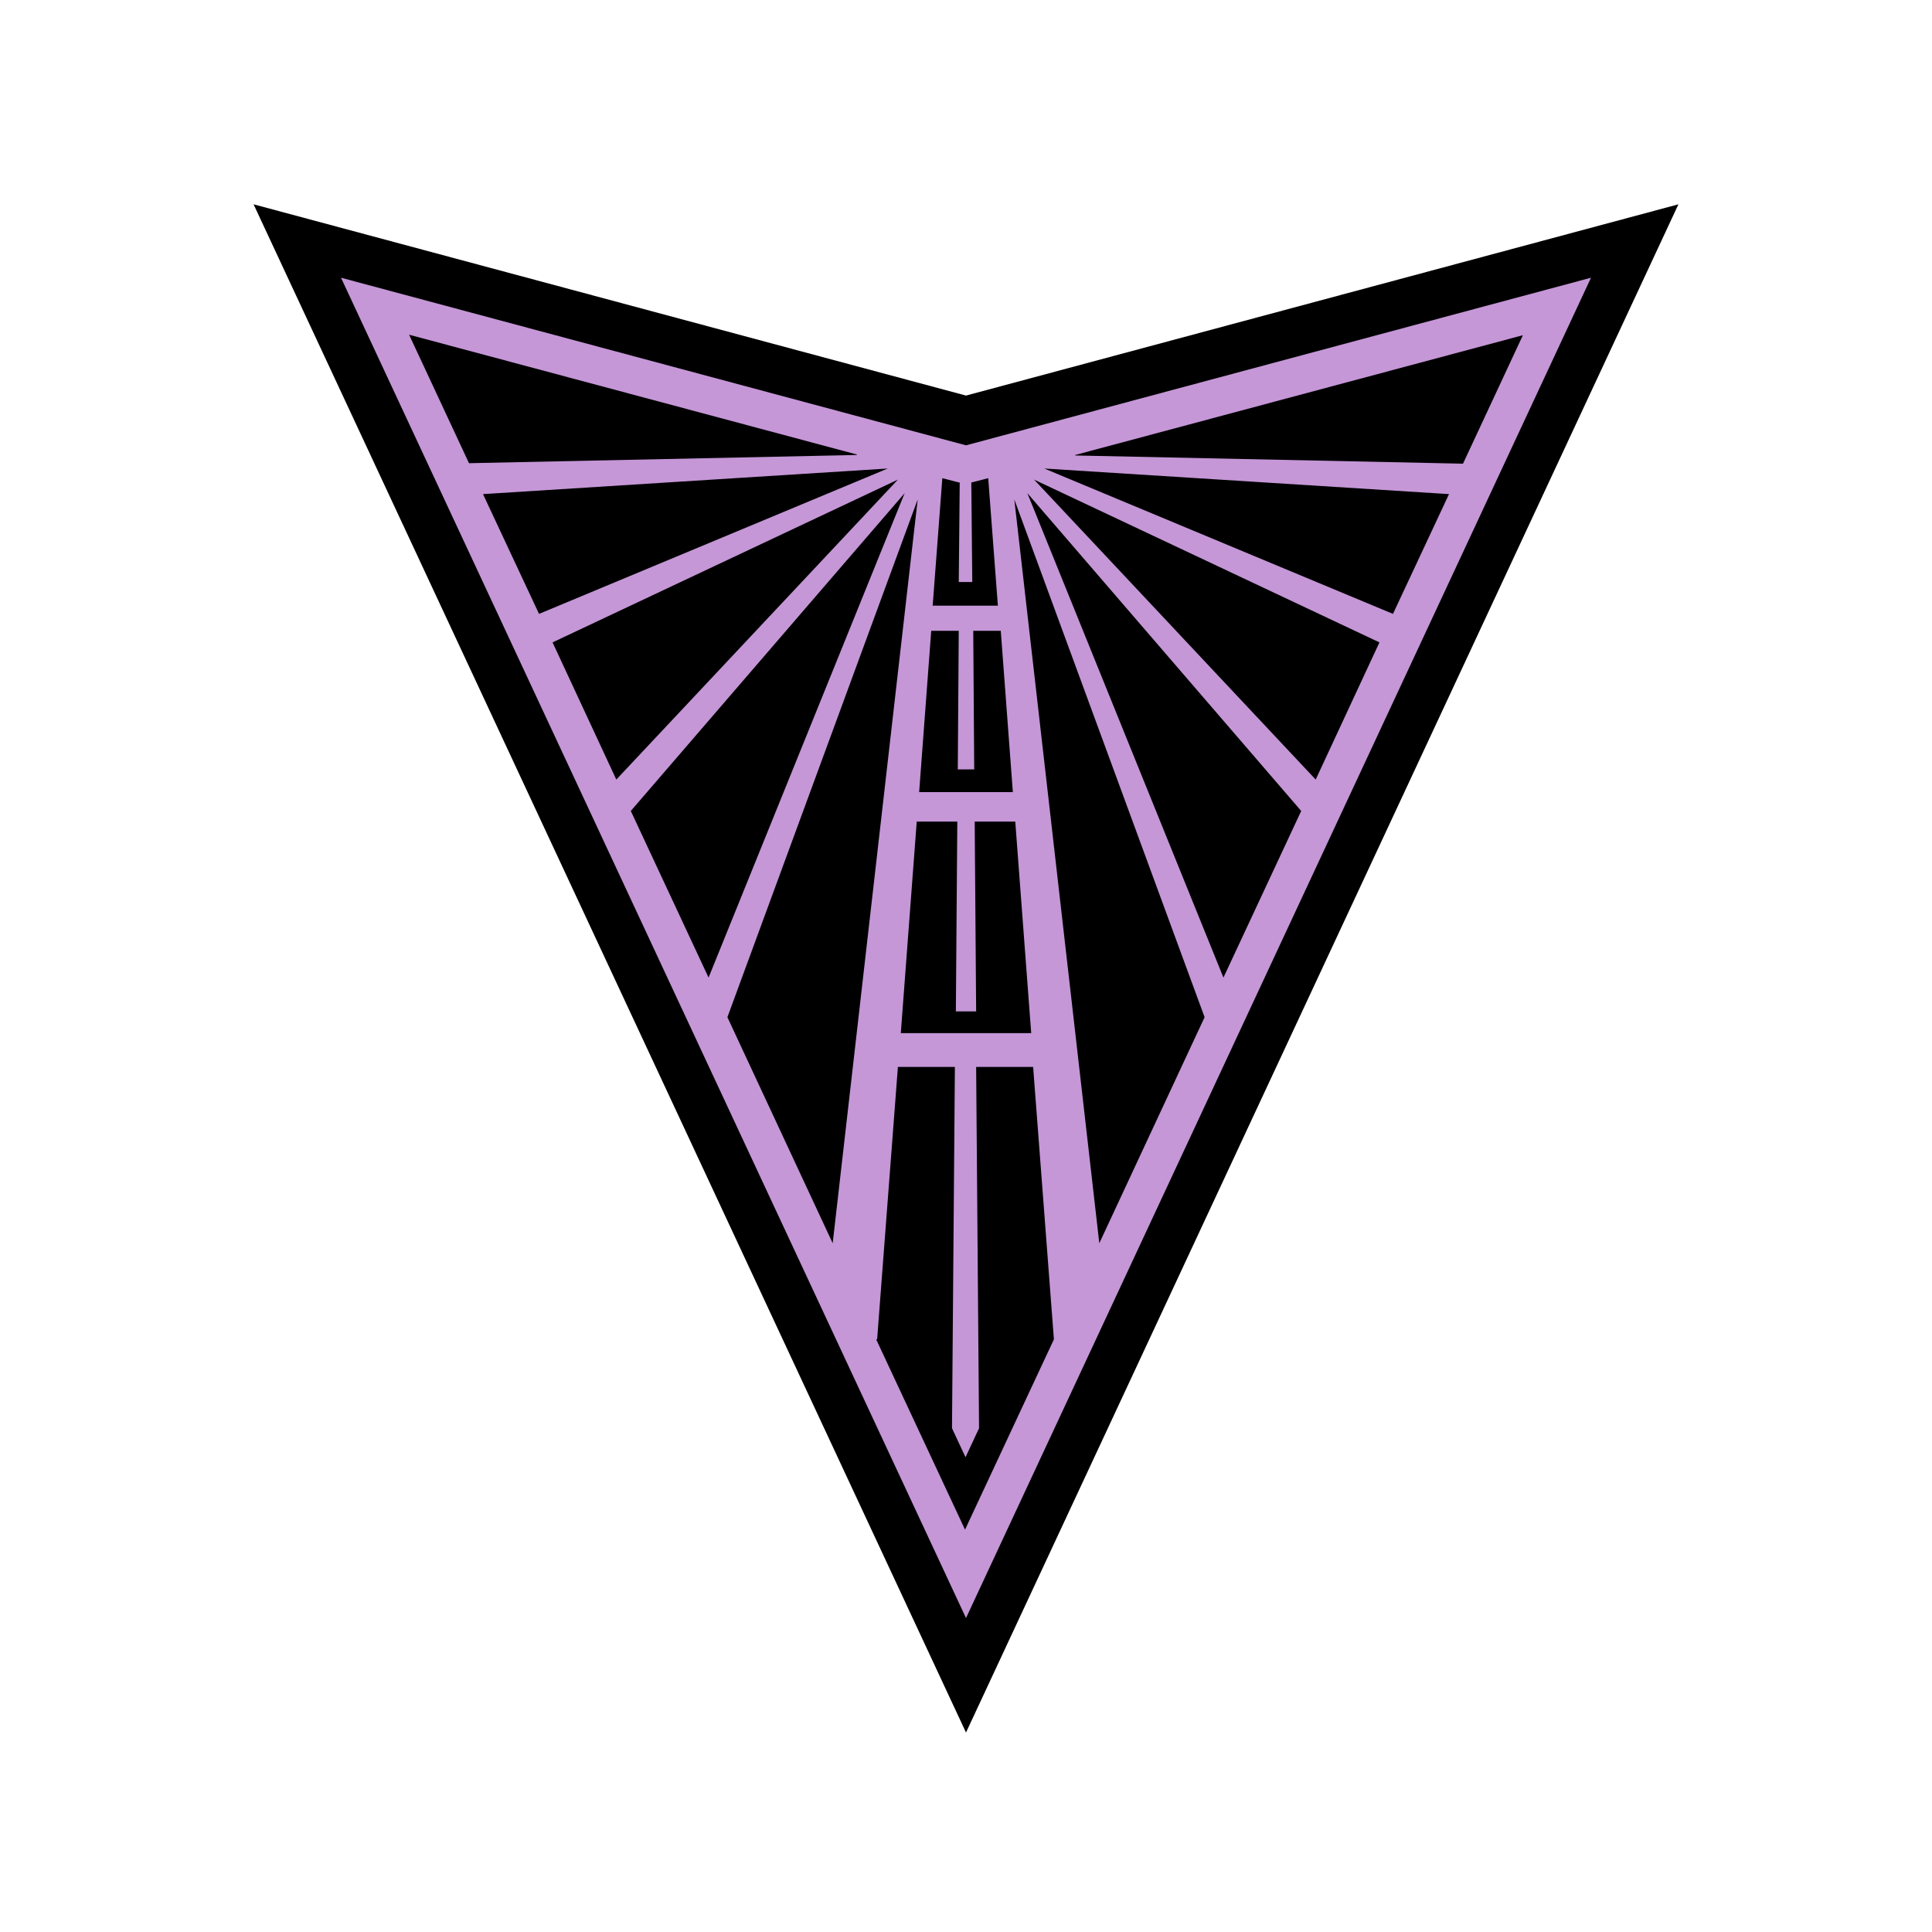
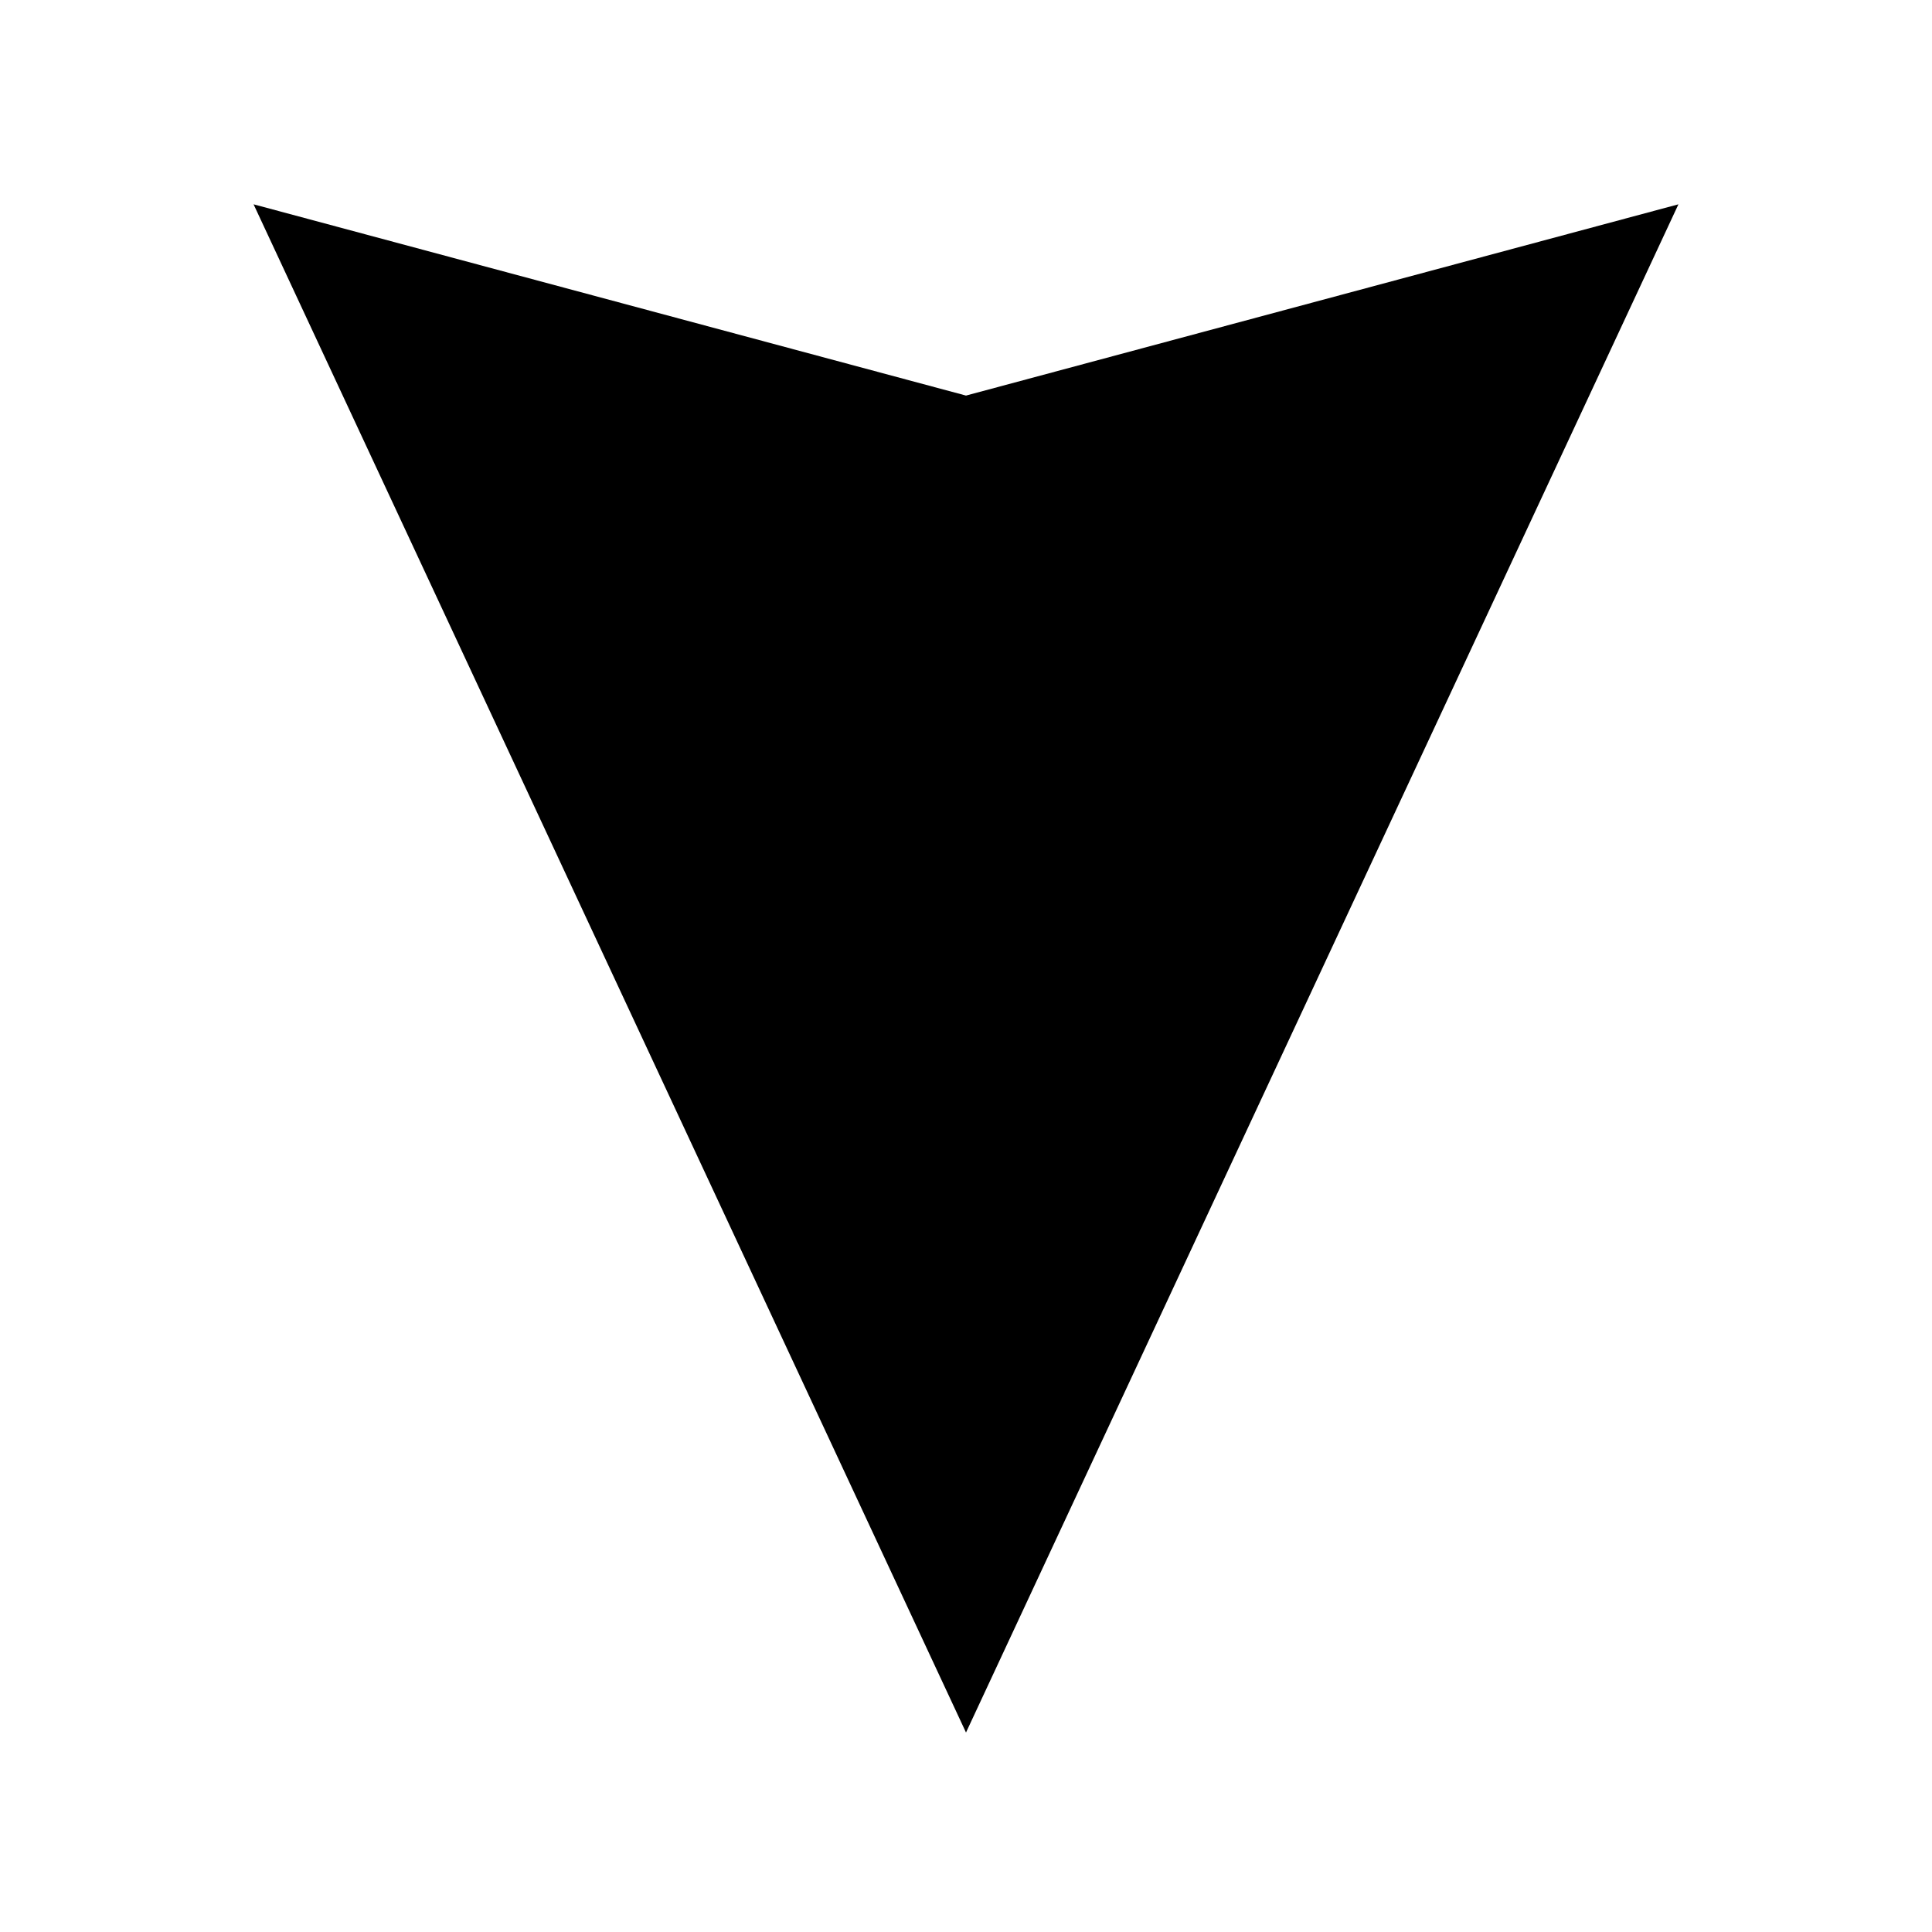
<svg xmlns="http://www.w3.org/2000/svg" version="1.1" viewBox="0 0 400 400">
  <defs>
    <style>
      .cls-1 {
        fill: #c597d7;
      }
    </style>
  </defs>
  <g>
    <g id="Layer_1">
      <g>
        <polygon points="52.5 42.3 200 81.9 347.5 42.3 200 358.7 52.5 42.3" />
-         <path class="cls-1" d="M200,92.2L70.6,57.5l129.4,277.5L329.4,57.5l-129.4,34.7ZM186.5,213.9l3.3-43.8h8.4l-.3,39.3h4.2l-.3-39.3h8.4l3.3,43.8h-27ZM201.5,130.6h5.7l2.5,33.4h-19.4l2.5-33.4h5.7l-.2,28.7h3.4l-.2-28.7ZM185.9,99.3l-58.3,62.1-13.2-28.4,71.5-33.7ZM111.6,127.1l-11.6-24.8,83.8-5.3-72.2,30.1ZM187.3,102.1l-40.6,100.3-16.1-34.5,56.7-65.8ZM190,103.4l-17.6,154-21.8-46.8,39.4-107.2ZM210,103.4l39.4,107.2-21.8,46.8-17.6-154ZM212.7,102.1l56.7,65.8-16.1,34.5-40.6-100.3ZM214.1,99.3l71.5,33.7-13.2,28.4-58.3-62.1ZM216.2,97l83.8,5.3-11.6,24.8-72.2-30.1ZM222.6,94.2l92.7-24.8-12.4,26.6-80.3-1.7ZM198.7,99.9l-.2,20.6h2.8l-.2-20.6.8-.2,2.7-.7,2,26.4h-13.5l2-26.4,2.7.7.8.2ZM177.4,94.2l-80.3,1.7-12.4-26.6,92.7,24.8ZM181.6,277.3l4.3-56.4h11.8l-.6,74.8,2.8,6,2.8-6-.6-74.8h11.8l4.3,56.4-18.4,39.4-18.4-39.4Z" />
      </g>
    </g>
  </g>
</svg>